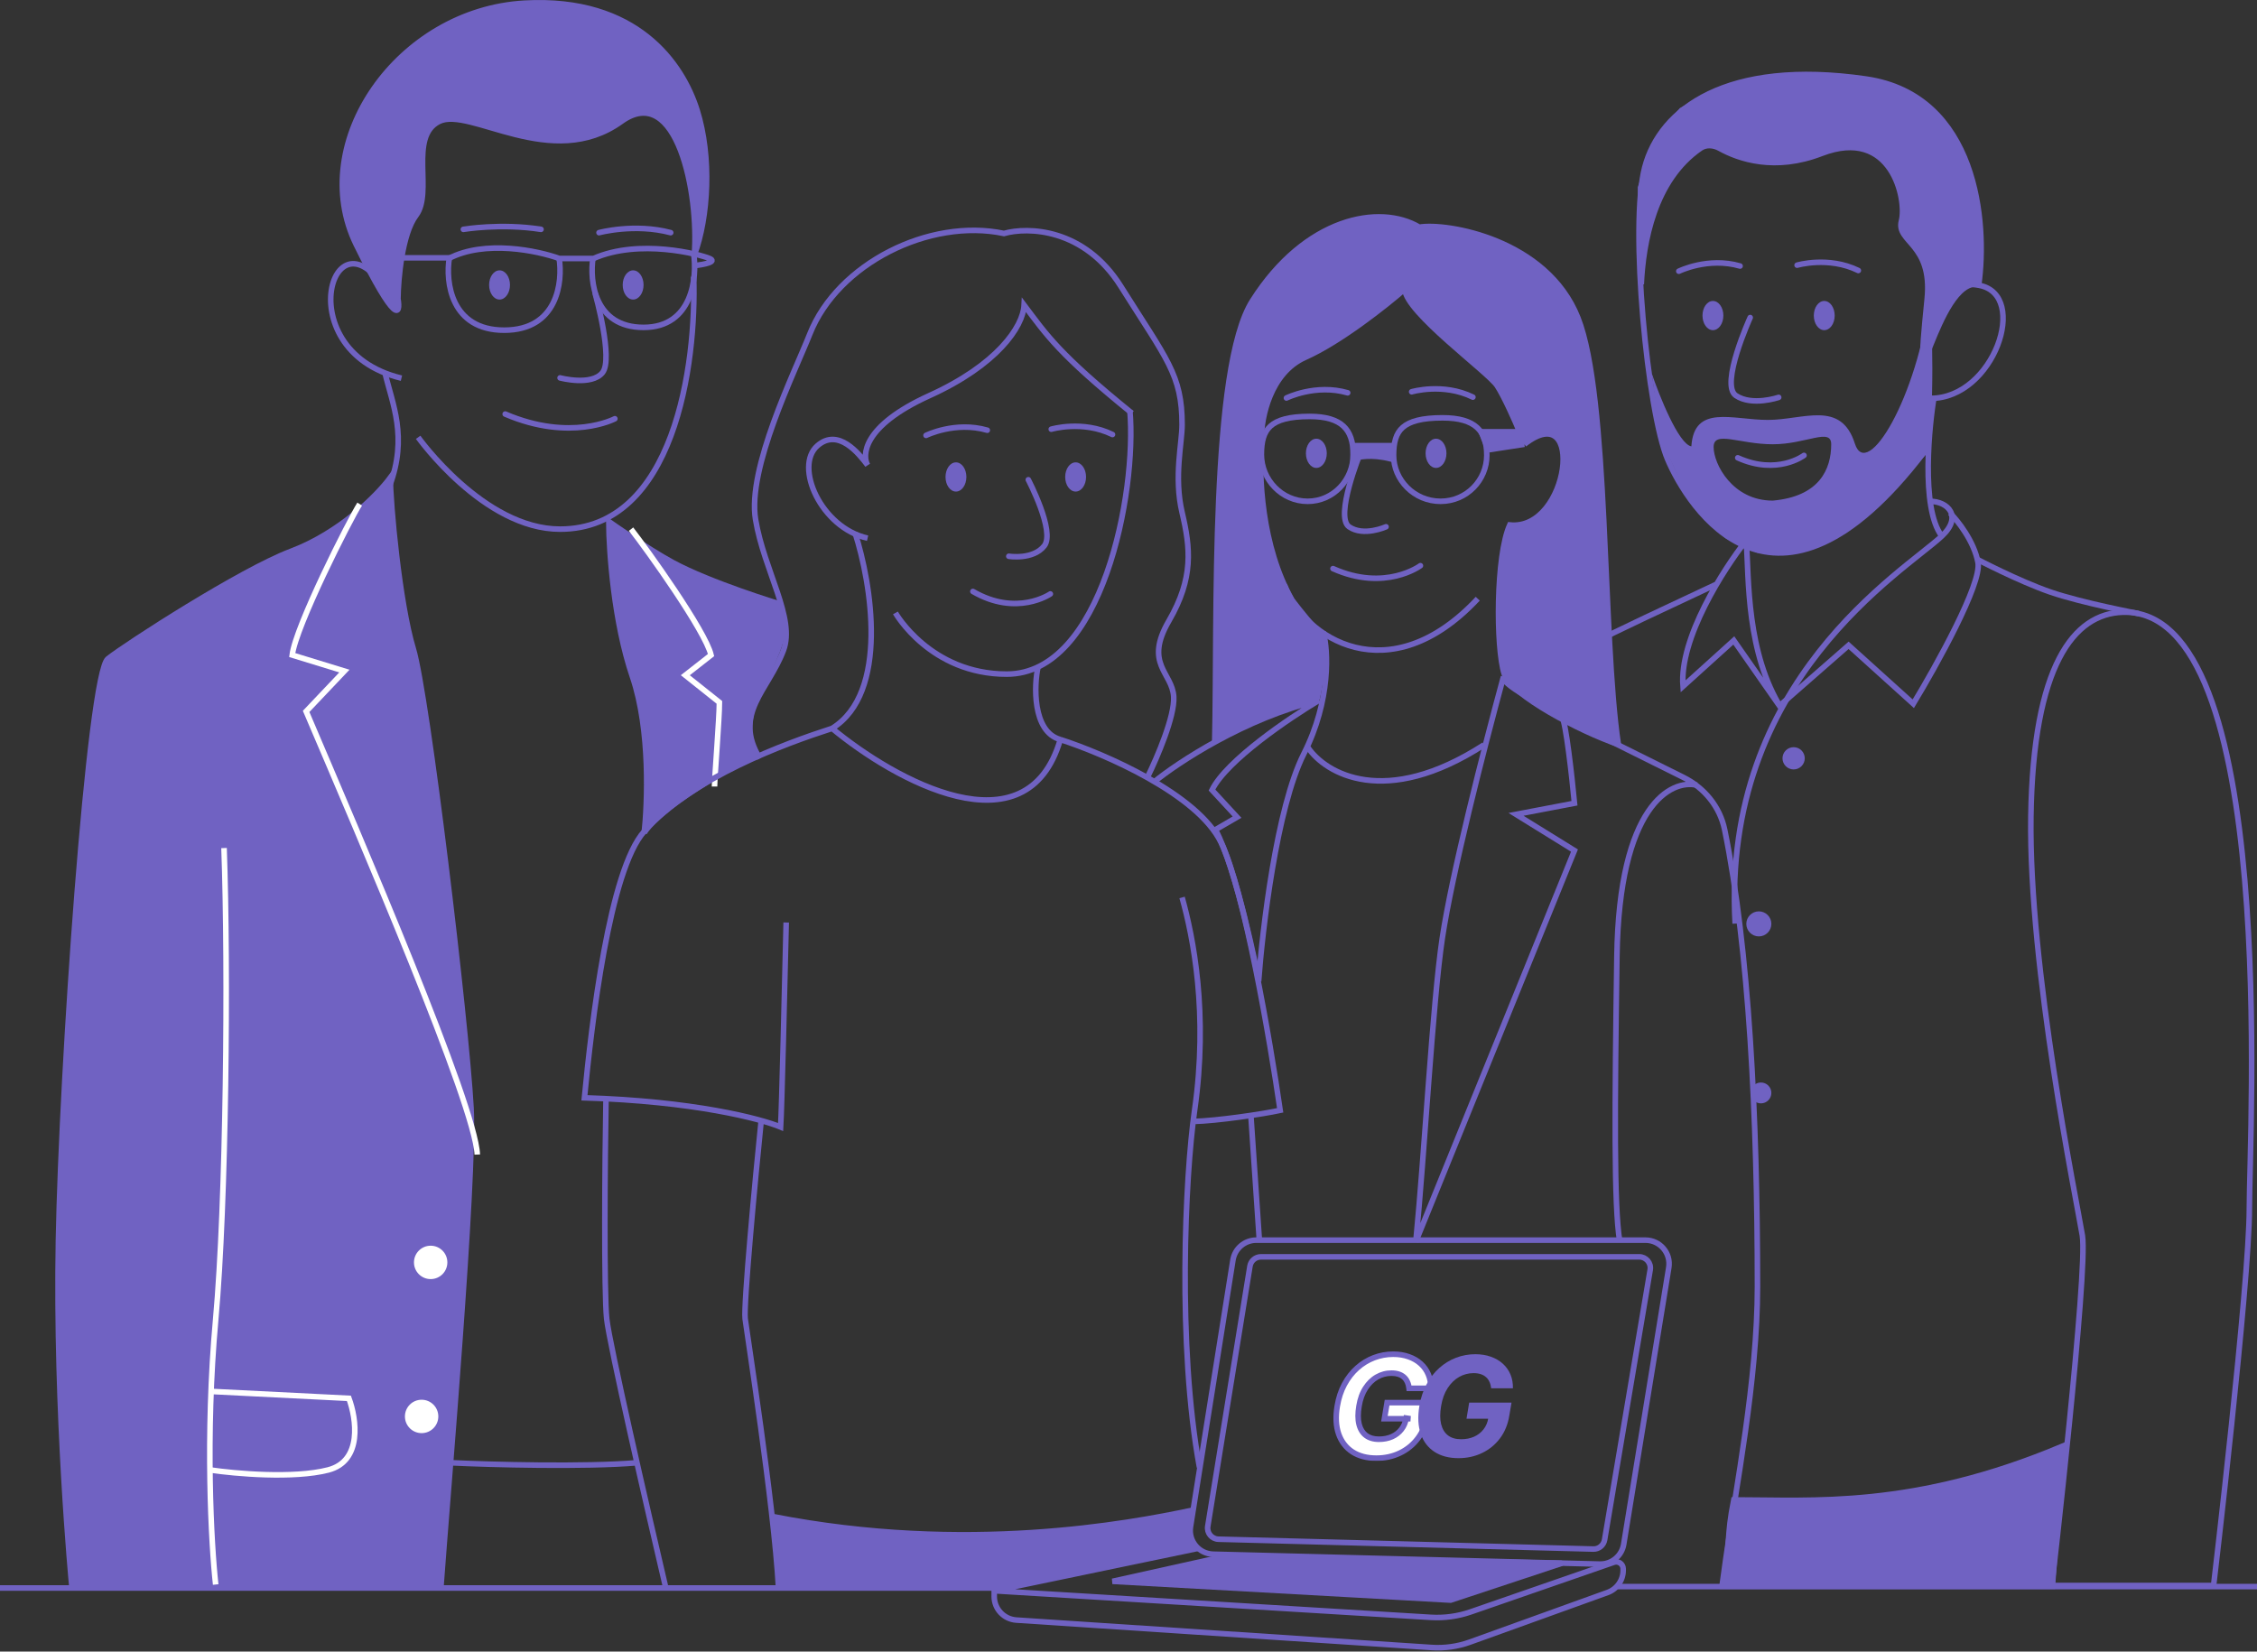
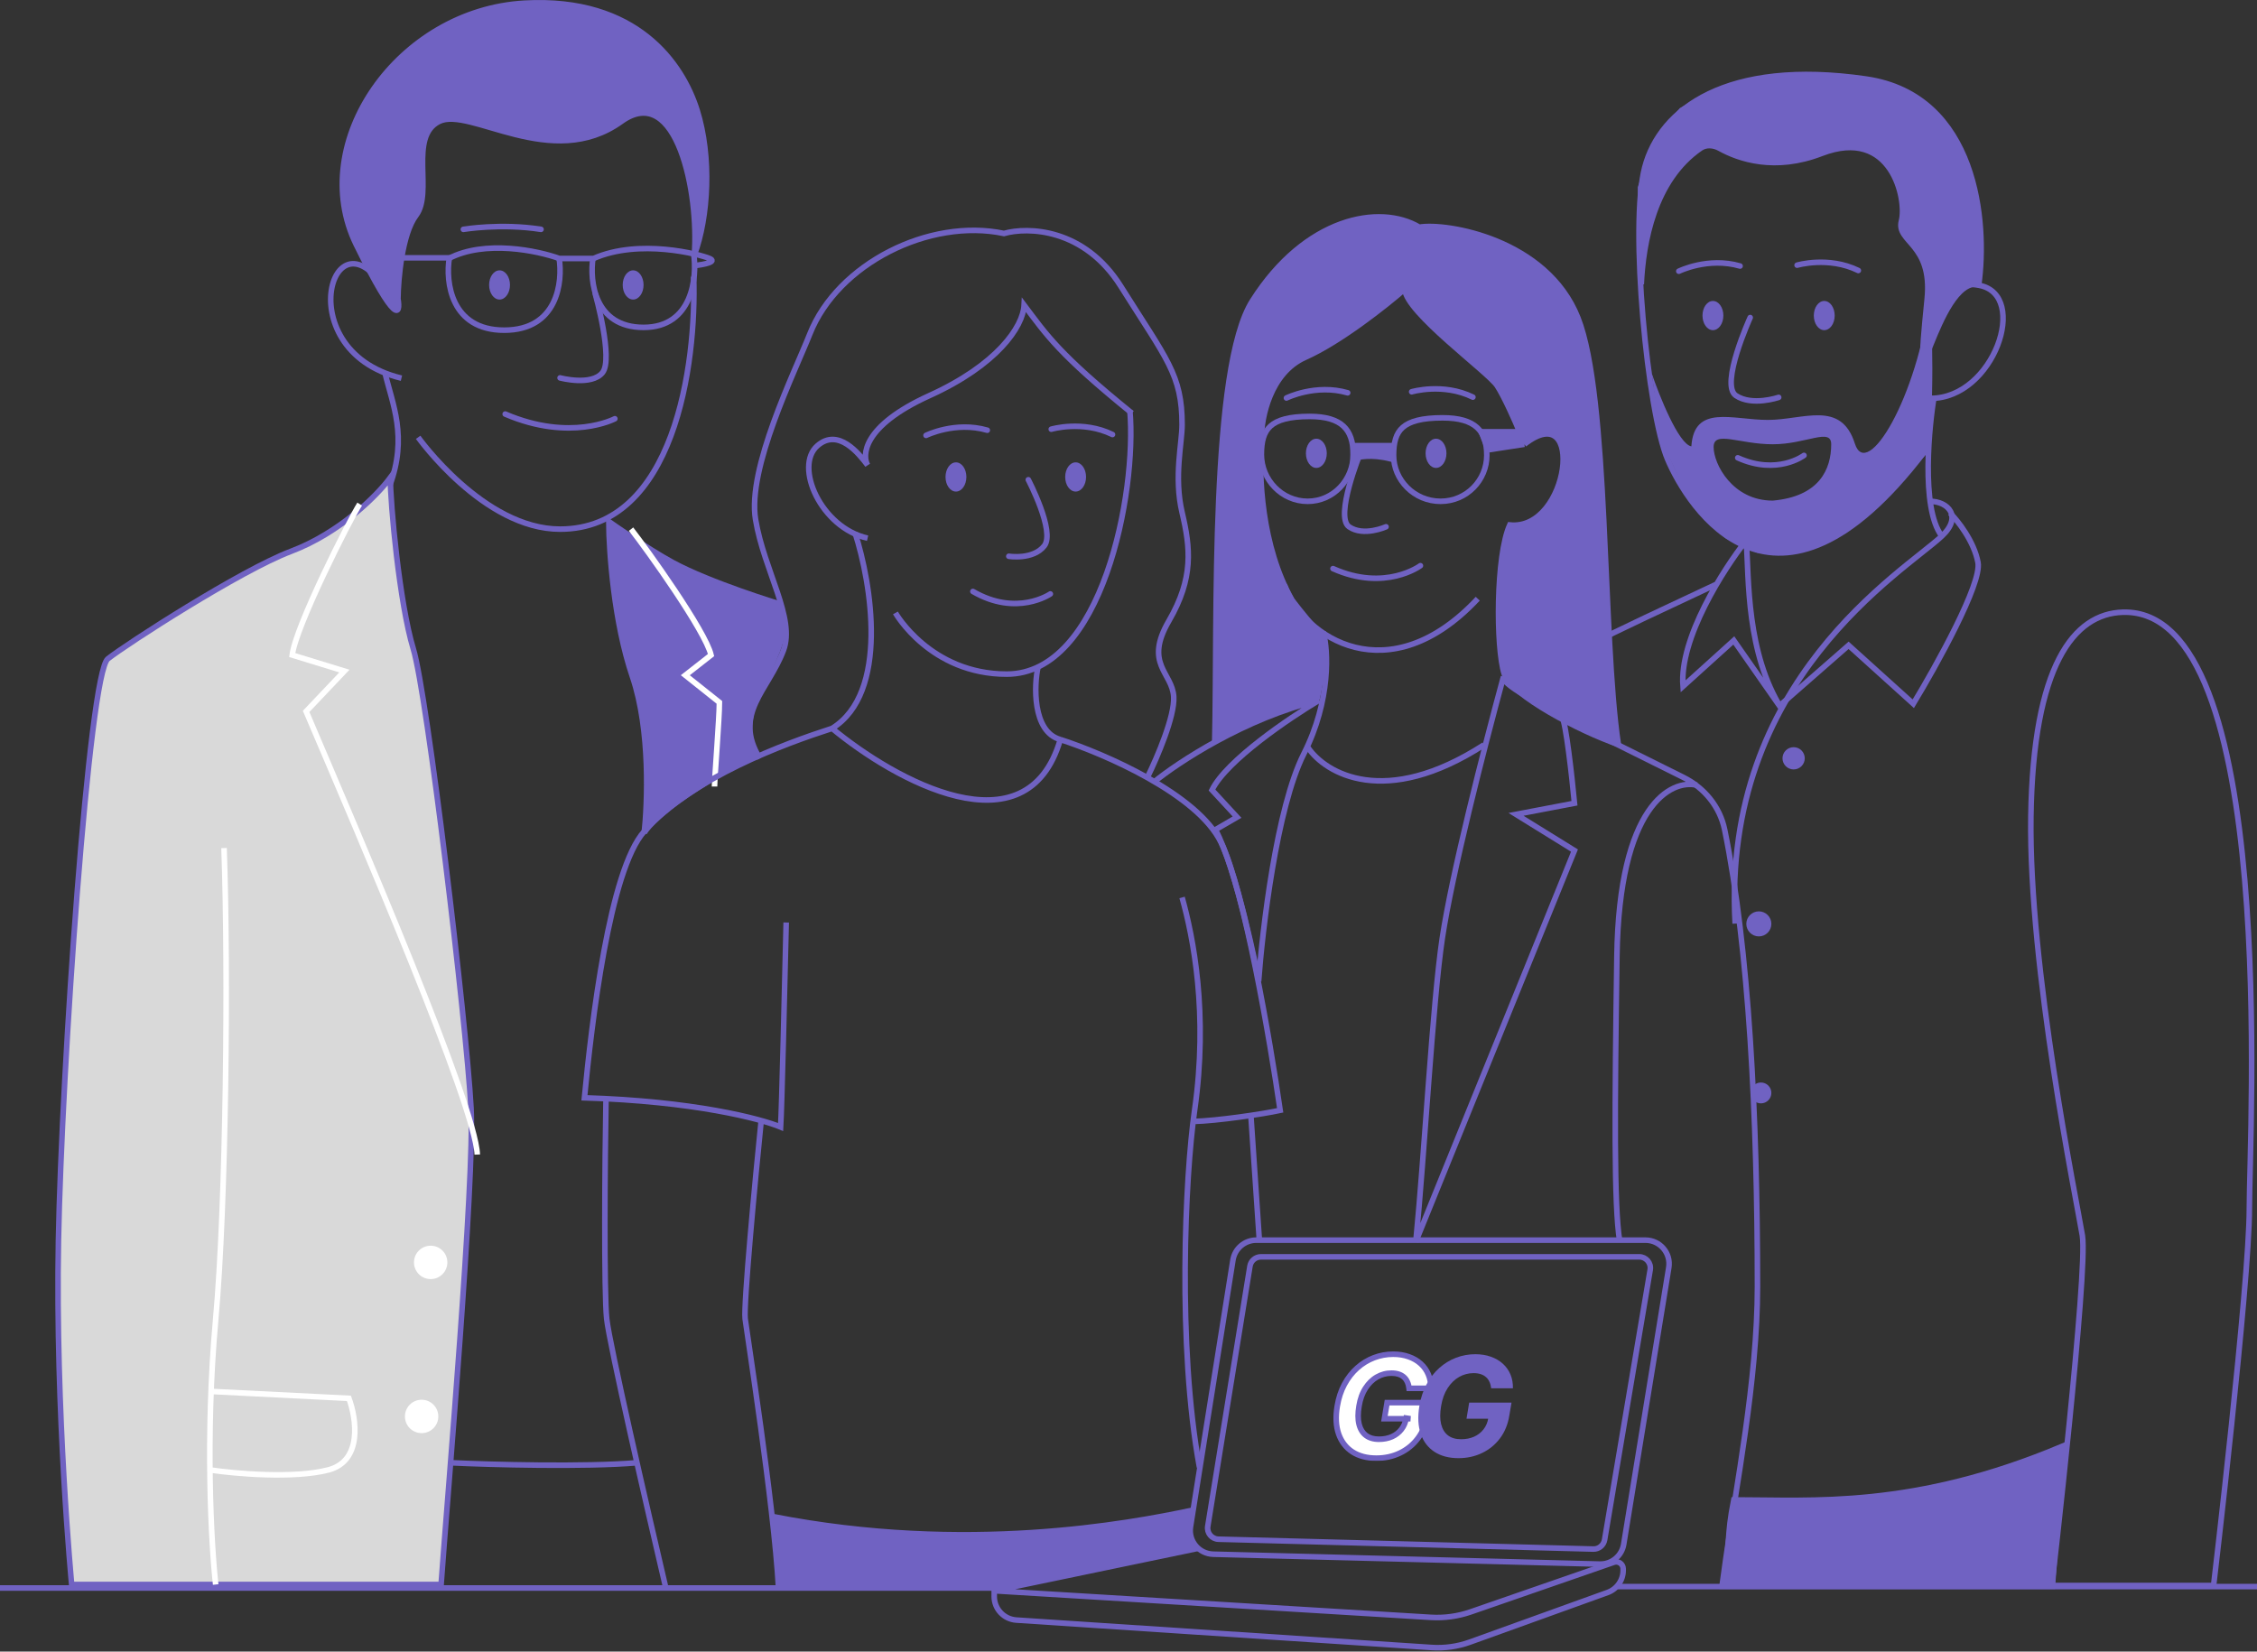
<svg xmlns="http://www.w3.org/2000/svg" width="1622" height="1187" viewBox="0 0 1622 1187" fill="none">
  <rect x="0" y="0" width="1622" height="1187" fill="#333333" stroke="none" />
  <path d="M299 154.796C289 167.996 286.167 200.296 286 214.796C288 226.296 284.8 234.596 256 175.796C220 102.296 286.195 7.372 377 2.296C457.501 -2.204 490.426 45.559 501 79.296C511.5 112.796 509.167 155.963 499 183.296C502.5 139.296 486.5 58.496 446.5 87.296C396.5 123.296 337.5 76.296 315.5 87.296C293.5 98.296 311.5 138.296 299 154.796Z" fill="#7062C2" stroke="#7062C2" stroke-width="4" />
  <path d="M273.5 185.296H322.913C320.085 202.629 324.011 237.296 362.344 237.296C400.676 237.296 404.603 202.629 401.774 185.296" stroke="#7062C2" stroke-width="4" />
  <path d="M426.169 185.296C423.563 201.963 427.18 235.296 462.5 235.296C497.82 235.296 501.106 198.963 498.5 182.296" stroke="#7062C2" stroke-width="4" />
  <path d="M500 190.796C505.667 190.129 515.6 188.196 510 185.796C503 182.796 459.5 171.296 426.5 185.796H402C386.333 180.129 348.5 172.196 322.5 185.796" stroke="#7062C2" stroke-width="4" />
  <path d="M333 164.836C333 164.836 360 160.296 388.802 164.836" stroke="#7062C2" stroke-width="4" stroke-linecap="round" />
  <path d="M441.873 300.95C441.873 300.95 410.149 317.792 363.069 297.591" stroke="#7062C2" stroke-width="4" stroke-linecap="round" />
  <path d="M754.827 426.871C754.827 426.871 730.776 443.477 699.174 425.089" stroke="#7062C2" stroke-width="4" stroke-linecap="round" />
  <path d="M1020.78 406.557C1020.78 406.557 995.484 425.48 957.954 408.666" stroke="#7062C2" stroke-width="4" stroke-linecap="round" />
  <path d="M1296.44 327.309C1296.44 327.309 1277.25 341.872 1248.85 329.025" stroke="#7062C2" stroke-width="4" stroke-linecap="round" />
-   <path d="M430.5 167.213C430.5 167.213 456 160.296 482.001 167.213" stroke="#7062C2" stroke-width="4" stroke-linecap="round" />
  <path d="M755.5 308.461C755.5 308.461 778 301.796 799.5 312.296" stroke="#7062C2" stroke-width="4" stroke-linecap="round" />
  <path d="M665.501 312.918C665.501 312.918 686.535 302.515 709.51 309.197" stroke="#7062C2" stroke-width="4" stroke-linecap="round" />
  <path d="M1014.5 281.58C1014.5 281.58 1037 274.915 1058.5 285.415" stroke="#7062C2" stroke-width="4" stroke-linecap="round" />
  <path d="M924.501 286.037C924.501 286.037 945.535 275.634 968.51 282.315" stroke="#7062C2" stroke-width="4" stroke-linecap="round" />
  <path d="M1291.5 190.58C1291.5 190.58 1314 183.915 1335.5 194.415" stroke="#7062C2" stroke-width="4" stroke-linecap="round" />
  <path d="M1206.5 194.918C1206.5 194.918 1227.53 184.515 1250.51 191.197" stroke="#7062C2" stroke-width="4" stroke-linecap="round" />
  <path d="M427.829 211.296C427.829 211.296 440.912 257.97 433 267.796C425.088 277.621 402.5 271.596 402.5 271.596" stroke="#7062C2" stroke-width="4" stroke-linecap="round" />
  <ellipse cx="359" cy="204.796" rx="7.5" ry="10.5" fill="#7062C2" />
  <ellipse cx="455" cy="204.796" rx="7.5" ry="10.5" fill="#7062C2" />
  <ellipse cx="687" cy="342.796" rx="7.5" ry="10.5" fill="#7062C2" />
  <ellipse cx="773" cy="342.796" rx="7.5" ry="10.5" fill="#7062C2" />
  <ellipse cx="946" cy="325.796" rx="7.5" ry="10.5" fill="#7062C2" />
  <ellipse cx="1032" cy="325.796" rx="7.5" ry="10.5" fill="#7062C2" />
  <ellipse cx="1231" cy="226.796" rx="7.5" ry="10.5" fill="#7062C2" />
  <ellipse cx="1311" cy="226.796" rx="7.5" ry="10.5" fill="#7062C2" />
  <path d="M283.001 219.296C242.501 136.296 203.001 251.296 288.501 271.796" stroke="#7062C2" stroke-width="4" />
  <path d="M498.5 198.796C500.667 261.796 484.719 380.296 402.5 380.296C347.5 380.296 300.5 314.296 300.5 314.296" stroke="#7062C2" stroke-width="4" />
  <path d="M276.5 267.296C282 290.629 293.2 313.696 280 349.296" stroke="#7062C2" stroke-width="4" />
  <path d="M454.5 486.296C441.3 447.496 437.667 397.129 437.5 374.796C437.5 374.796 464.736 394.13 483.5 404.296C510.6 418.978 560 434 560 434C571 461.5 546.265 484.985 540.5 509.5C534.987 532.942 543.5 542 543.5 542C543.5 542 476.5 576.204 463 598.5C465.167 578.333 467.7 525.096 454.5 486.296Z" fill="#7062C2" stroke="#7062C2" stroke-width="4" />
  <path d="M209 396.296C245 382.696 271.667 355.296 280.5 343.296C280.5 361.796 287 433.296 297 466.296C307 499.296 335 732.796 338.5 796.296C341.3 847.096 321.667 1074.13 317 1138.8H51.5C51.5 1138.8 39.686 1014.73 41.999 891.5C44.313 768.273 63.999 484.167 77.499 473.5C90.999 462.833 173 409.896 209 396.296Z" fill="#D9D9D9" />
-   <path d="M209 396.296C245 382.696 271.667 355.296 280.5 343.296C280.5 361.796 287 433.296 297 466.296C307 499.296 335 732.796 338.5 796.296C341.3 847.096 321.667 1074.13 317 1138.8H51.5C51.5 1138.8 39.686 1014.73 41.999 891.5C44.313 768.273 63.999 484.167 77.499 473.5C90.999 462.833 173 409.896 209 396.296Z" fill="#7062C2" />
  <path d="M209 396.296C245 382.696 271.667 355.296 280.5 343.296C280.5 361.796 287 433.296 297 466.296C307 499.296 335 732.796 338.5 796.296C341.3 847.096 321.667 1074.13 317 1138.8H51.5C51.5 1138.8 39.686 1014.73 41.999 891.5C44.313 768.273 63.999 484.167 77.499 473.5C90.999 462.833 173 409.896 209 396.296Z" stroke="#7062C2" stroke-width="4" />
  <path d="M258.5 362.296C251.5 373.129 212.4 450.396 210 470.796L247.5 482.296L220 511.296C258.833 602.296 341.8 794.996 343 829.796" stroke="white" stroke-width="4" />
  <path d="M161 609.5C164.167 696.833 162.599 864.296 154.999 948.296C147.399 1032.3 151.832 1110.3 154.999 1138.8" stroke="white" stroke-width="4" />
  <circle cx="309.5" cy="907.296" r="12" fill="white" />
  <circle cx="303" cy="1018" r="12" fill="white" />
  <circle cx="1289" cy="545" r="8" fill="#7062C2" />
  <circle cx="1264" cy="664" r="9" fill="#7062C2" />
  <circle cx="1265.5" cy="785.5" r="7.5" fill="#7062C2" />
  <path d="M151 1000L250.747 1005C256.145 1019.49 260.722 1050.07 235.85 1056.47C210.978 1062.86 168.92 1059.13 151 1056.47" stroke="white" stroke-width="4" />
  <path d="M453.5 380.296C465 394.963 507 453.596 511 470.796L492.5 485.296L517 504.796C517 516.129 513.5 559.296 513.5 565.296" stroke="white" stroke-width="4" />
  <path d="M324 1051.3C351.333 1052.63 420.559 1054.5 457.759 1051.3M478.5 1141.3C465.167 1084.46 438 966.196 436 947.796C434 929.396 434.667 833.463 435.5 790.296M547 805.796C542.667 847.963 534.3 937.796 535.5 947.796C536.7 957.796 556.167 1080.96 559.5 1141.3M722.5 1141.3H0" stroke="#7062C2" stroke-width="4" />
  <path d="M555.5 1090C694.3 1117.2 811.5 1095 856.5 1085.5C849.3 1105.1 854.833 1111.67 858.5 1112.5L714 1141H561L555.5 1090Z" fill="#7062C2" />
  <path d="M614.5 383C626.167 419.167 639.2 497.9 598 523.5M598 523.5C642.667 560.5 738 613.9 762 531.5M598 523.5C563.833 534.5 498 558.5 463 597.5C437.961 625.401 425.167 735.5 420 789C498.4 791.4 546.667 804 561 810C561.8 797.6 564 706.833 565 663M762 531.5C793.5 541.667 860.7 570.7 877.5 605.5C894.3 640.3 912.833 748.333 920 798C907.667 800.667 874.645 805.6 857.445 806M762 531.5C741.6 525.9 743.167 491.534 746 479.368M849.5 645C857.5 673.5 868.5 728.5 858.5 798C851.661 845.534 846 967 862 1054.5M812 295C817.167 354.167 792 484.5 723.5 484.5C668.5 484.5 643.5 440.5 643.5 440.5M856.5 1085.5C811.5 1095 694.3 1117.2 555.5 1090L561 1141H714L858.5 1112.5C854.833 1111.67 849.3 1105.1 856.5 1085.5Z" stroke="#7062C2" stroke-width="4" />
  <path d="M623.501 386.796C590.001 379.296 570.425 335.094 587.499 320.296C602.499 307.296 617.334 326.13 623.501 334.296C619.834 327.963 618.918 306.56 667.999 284.296C716.499 262.296 735.166 234.963 735.999 219.296C752.166 240.796 761 254.5 813.5 297M825.001 557.796C831.501 544.629 844.301 514.796 843.501 500.796C842.501 483.296 822.001 477.296 840.001 446.296C858.001 415.296 855.501 393.796 849.501 368.296C843.501 342.796 849.501 318.335 849.501 305.296C849.501 269.296 838.501 258.296 805.501 205.796C779.101 163.796 738.501 162.963 721.501 167.796C667.999 156.5 602 189.5 582 240C570.951 267.9 536.821 336.646 543 373.5C549.179 410.355 571.798 444.3 562.998 467.5C551.998 496.5 526.5 513 545.999 545" stroke="#7062C2" stroke-width="4" />
  <path d="M739 344.796C739 344.796 758.514 382.003 750.5 392.296C742.486 402.589 724.999 399.796 724.999 399.796" stroke="#7062C2" stroke-width="4" stroke-linecap="round" />
  <path d="M977.5 325.796C977.5 325.796 959.038 371.35 969.5 378.605C979.962 385.86 996.075 378.605 996.075 378.605" stroke="#7062C2" stroke-width="4" stroke-linecap="round" />
  <path d="M1257.78 228.231C1257.78 228.231 1235.86 276.454 1247.5 284.296C1259.14 292.138 1278.25 285.589 1278.25 285.589" stroke="#7062C2" stroke-width="4" stroke-linecap="round" />
  <path d="M1036.74 300.296C1048.68 300.296 1056.53 302.777 1061.4 307.171C1066.22 311.523 1068.5 318.101 1068.5 327.215C1068.5 344.992 1054.13 360.296 1035.25 360.296C1016.33 360.296 1001.5 344.955 1001.5 327.215C1001.5 317.964 1003.22 311.477 1008.08 307.186C1013.04 302.818 1021.71 300.296 1036.74 300.296Z" stroke="#7062C2" stroke-width="4" />
  <path d="M941.213 299.296C952.975 299.296 960.697 301.811 965.489 306.267C970.248 310.691 972.5 317.389 972.5 326.666C972.5 344.795 958.29 360.296 939.745 360.296C921.164 360.296 906.5 344.757 906.5 326.666C906.5 317.254 908.201 310.646 913.004 306.281C917.875 301.854 926.405 299.296 941.213 299.296Z" stroke="#7062C2" stroke-width="4" />
  <path d="M999.5 329.796C985.5 326.196 975.667 328.296 972.5 329.796V320.296H1001L999.5 329.796Z" fill="#7062C2" stroke="#7062C2" stroke-width="4" />
  <path d="M1095.5 319.296L1069.5 323.296L1064.5 310.296H1092C1088.83 302.629 1081.2 285.296 1076 277.296C1069.5 267.296 1010.5 224.796 1009.5 207.796C996.166 219.463 963.199 245.596 937.999 256.796C912.799 267.996 906.499 300.129 906.499 314.796C904.499 342.629 906.499 392.296 928.499 431.296C933.833 438.296 945.6 453.096 950 456.296C954.147 459.312 950.032 485.071 947.034 499.744C946.887 500.653 946.708 501.505 946.5 502.296L921.5 508.5L873 532.5C875 444.5 869.601 264.296 900 216.296C937.999 156.296 991.5 146.296 1020 163.296C1039.17 159.963 1111.6 171.7 1134 228.5C1156.4 285.3 1151.33 456.5 1163 535C1135.83 525.833 1085.8 499.496 1081 484.296C1075 465.296 1075 399.296 1085 377.296C1128 381.796 1139.5 284.796 1095.5 319.296Z" fill="#7062C2" />
  <path d="M1095.5 319.296L1069.5 323.296L1064.5 310.296H1092M1095.5 319.296L1092 310.296M1095.5 319.296C1139.5 284.796 1128 381.796 1085 377.296C1075 399.296 1075 465.296 1081 484.296C1085.8 499.496 1135.83 525.833 1163 535C1151.33 456.5 1156.4 285.3 1134 228.5C1111.6 171.7 1039.17 159.963 1020 163.296C991.5 146.296 937.999 156.296 900 216.296C869.601 264.296 875 444.5 873 532.5L921.5 508.5L946.5 502.296M1092 310.296C1088.83 302.629 1081.2 285.296 1076 277.296C1069.5 267.296 1010.5 224.796 1009.5 207.796C996.166 219.463 963.199 245.596 937.999 256.796C912.799 267.996 906.499 300.129 906.499 314.796C904.499 342.629 906.499 392.296 928.499 431.296M928.499 431.296C945.51 461.451 949.833 489.629 946.5 502.296M928.499 431.296C933.833 438.296 945.6 453.096 950 456.296C954.4 459.496 949.5 488.296 946.5 502.296" stroke="#7062C2" stroke-width="4" />
  <path d="M923 420.296C937 458.796 998.4 498.296 1062 430.296" stroke="#7062C2" stroke-width="4" />
  <path d="M951 454.296C954.5 467.296 956.6 502.996 937 541.796C917.4 580.596 907.167 668.629 904.5 705.296" stroke="#7062C2" stroke-width="4" />
  <path d="M829 562.296C846.5 547.963 894.8 516.096 948 503.296C926.667 515.963 881.4 546.596 871 567.796L889 587.296L873.5 596.296C889 625.296 903.6 699.796 904 701.796" stroke="#7062C2" stroke-width="4" />
  <path d="M1122.5 515.296C1125.3 518.896 1129.67 558.129 1131.5 577.296L1089.5 585.296L1131.5 611.296L1017.5 892.296C1023.67 830.296 1029.59 720.374 1036.5 674.296C1043.41 628.218 1066 539.629 1080.5 486.296C1079 493.796 1119 510.796 1122.5 515.296ZM1122.5 515.296L1209.78 558.702C1224.84 566.195 1236.05 579.828 1239.43 596.311C1256.87 681.425 1263 802.278 1263 924.796C1263 991.983 1247.48 1069.32 1240.2 1120.8C1239.16 1128.16 1238.25 1134.73 1237.5 1140.3M1162.5 1140.3H1190.5H1622" stroke="#7062C2" stroke-width="4" />
  <path d="M940 537.296C952.5 555.796 995.3 581.296 1066.5 535.296" stroke="#7062C2" stroke-width="4" />
  <path d="M899 802.296L905 890.796" stroke="#7062C2" stroke-width="4" />
  <path d="M871.904 1117.02L1149.67 1124.12C1158.17 1124.34 1165.52 1118.25 1166.89 1109.86L1199.28 911.03C1200.97 900.686 1192.99 891.296 1182.51 891.296H902.849C894.491 891.296 887.373 897.371 886.06 905.624L855.55 1097.35C853.935 1107.5 861.629 1116.75 871.904 1117.02Z" stroke="#7062C2" stroke-width="4" />
  <path d="M875.652 1106.24L1145.06 1113.32C1149.04 1113.42 1152.49 1110.58 1153.16 1106.65L1185.92 912.628C1186.75 907.747 1182.99 903.296 1178.04 903.296H906.178C902.254 903.296 898.909 906.142 898.281 910.015L867.966 1096.96C867.19 1101.74 870.809 1106.11 875.652 1106.24Z" stroke="#7062C2" stroke-width="4" />
  <path d="M861 1112.8L714.5 1143.3M714.5 1143.3V1147.38C714.5 1156.34 721.445 1163.75 730.379 1164.35L1028.83 1184.06C1038.18 1184.68 1047.55 1183.36 1056.36 1180.19L1155.26 1144.55C1162.01 1142.12 1166.5 1135.72 1166.5 1128.56V1127.52C1166.5 1124.09 1163.11 1121.67 1159.86 1122.8L1056.97 1158.46C1047.75 1161.65 1037.98 1162.99 1028.24 1162.4L714.5 1143.3Z" stroke="#7062C2" stroke-width="4" />
  <path d="M1219.5 564.296C1201 559.962 1163.6 578.496 1162 687.296C1160.4 796.096 1159.83 866.833 1164 892" stroke="#7062C2" stroke-width="4" />
  <path d="M1459.5 587C1461.1 478.2 1490.29 441.096 1525.5 440C1638 436.5 1616.5 814 1616.5 868.5C1616.5 922.999 1590.81 1139.5 1590.81 1139.5H1474.57C1474.57 1139.5 1500.67 913.167 1496.5 888C1492.33 862.833 1457.9 695.8 1459.5 587Z" stroke="#7062C2" stroke-width="4" />
-   <path d="M799.5 1136.51L876.951 1119.3L1122.5 1123.5L1042.5 1150L799.5 1136.51Z" fill="#7062C2" stroke="#7062C2" stroke-width="4" />
  <path d="M1422 204.796C1428.33 160.296 1421 68.396 1341 56.796C1241 42.296 1193 78.296 1182 120.296C1171 162.296 1184 296.296 1198.5 330.296C1213 364.296 1275.5 465.296 1382.5 325.296" stroke="#7062C2" stroke-width="4" />
  <path d="M1222.05 106.552C1188.74 129.49 1180.91 174.282 1179.5 204.296L1179 134.796L1190 102.296L1208.5 79.296L1229 67.796L1249.5 61.796L1287.5 54.796L1332.5 56.796L1363.5 64.796L1392 83.296L1411.5 113.796L1419 139.796L1422 179.296V204.296C1391 198.796 1374.5 319.296 1385 214.796C1389.02 174.748 1362.5 174.296 1366.5 158.796C1370.5 143.296 1359.5 90.796 1309 110.296C1275.52 123.224 1249.57 114.267 1235.88 106.646C1231.52 104.221 1226.15 103.724 1222.05 106.552Z" fill="#7062C2" stroke="#7062C2" stroke-width="4" />
  <path d="M1387.5 236.48C1389.35 224.501 1393.52 199.571 1422.41 205.079C1458.51 211.965 1432.93 286.296 1387.5 286.296" stroke="#7062C2" stroke-width="4" />
  <path d="M1387 212.796C1390 252.796 1389.1 320.496 1383.5 327.296C1377.9 334.096 1343.17 367.463 1326.5 383.296L1286 398.296L1263 397.296L1240 386.796L1215.5 361.296L1194.5 318.796L1189.5 287.296L1187 268.296C1192.5 284.463 1206.3 319.196 1215.5 320.796C1217.5 290.296 1245 301.796 1270.5 301.796C1296 301.796 1323 287.296 1333 318.796C1341.63 345.983 1378 285.796 1387 212.796ZM1316 319.296C1316 307.146 1298.02 319.296 1274 319.296C1249.98 319.296 1231.5 309.146 1231.5 321.296C1231.5 333.446 1245 359.796 1274 359.796C1307.5 356.796 1316 337.296 1316 319.296Z" fill="#7062C2" />
  <path d="M1390 284.796C1386.67 303.629 1380 365.296 1395.5 385.296M1395.5 385.296C1410.5 371.296 1400 360.296 1387 360.296M1395.5 385.296C1368.22 410.757 1237 488.796 1247 663.796M1149 460.296C1152.2 457.896 1207.7 431.963 1233.7 419.796M1255 388.296C1238.67 408.963 1206.7 458.896 1209.5 493.296L1246 460.296L1280.56 509.796C1255 469.296 1256.83 416.796 1255 388.296Z" stroke="#7062C2" stroke-width="4" />
  <path d="M1401.5 368.796C1407 374.296 1418.7 389.096 1421.5 404.296C1424.3 419.496 1391.67 478.296 1375 505.796L1328.5 463.796L1280.5 505.796" stroke="#7062C2" stroke-width="4" />
-   <path d="M1420.5 401.796C1420.5 401.796 1450.74 417.657 1473.5 425.5C1496.26 433.343 1537 441 1537 441" stroke="#7062C2" stroke-width="4" />
  <path d="M1482 1039.5C1375 1084.5 1302.5 1078 1246 1078C1240.5 1105.5 1244.05 1106.17 1238 1140H1475L1482 1039.5Z" fill="#7062C2" stroke="#7062C2" stroke-width="4" />
  <mask id="path-72-outside-1_819_435" maskUnits="userSpaceOnUse" x="958" y="971" width="73" height="79" fill="black">
    <rect fill="white" x="958" y="971" width="73" height="79" />
    <path d="M1012.63 997.781C1012.44 996.053 1012.04 994.526 1011.42 993.2C1010.83 991.851 1010.01 990.714 1008.97 989.791C1007.93 988.844 1006.66 988.122 1005.17 987.625C1003.68 987.128 1001.95 986.879 999.988 986.879C996.272 986.879 992.791 987.803 989.548 989.649C986.328 991.496 983.582 994.183 981.309 997.71C979.037 1001.21 977.486 1005.5 976.657 1010.57C975.805 1015.63 975.805 1019.94 976.657 1023.49C977.533 1027.04 979.179 1029.75 981.594 1031.62C984.032 1033.47 987.169 1034.39 991.004 1034.39C994.484 1034.39 997.609 1033.78 1000.38 1032.55C1003.15 1031.29 1005.41 1029.53 1007.16 1027.26C1008.94 1024.98 1010.07 1022.3 1010.57 1019.19L1013.62 1019.66H994.91L996.828 1008.08H1027.26L1025.7 1017.24C1024.68 1023.63 1022.44 1029.13 1018.99 1033.72C1015.53 1038.31 1011.22 1041.84 1006.06 1044.3C1000.92 1046.76 995.289 1047.99 989.157 1047.99C982.339 1047.99 976.598 1046.49 971.934 1043.48C967.294 1040.45 963.992 1036.16 962.027 1030.59C960.086 1025.01 959.742 1018.38 960.997 1010.71C961.968 1004.81 963.696 999.557 966.182 994.94C968.691 990.3 971.757 986.37 975.379 983.151C979.001 979.931 983.014 977.481 987.417 975.8C991.845 974.119 996.449 973.278 1001.23 973.278C1005.35 973.278 1009.08 973.882 1012.42 975.089C1015.78 976.273 1018.66 977.954 1021.05 980.132C1023.46 982.31 1025.28 984.902 1026.52 987.909C1027.77 990.892 1028.35 994.183 1028.26 997.781H1012.63Z" />
  </mask>
  <path d="M1012.63 997.781C1012.44 996.053 1012.04 994.526 1011.42 993.2C1010.83 991.851 1010.01 990.714 1008.97 989.791C1007.93 988.844 1006.66 988.122 1005.17 987.625C1003.68 987.128 1001.95 986.879 999.988 986.879C996.272 986.879 992.791 987.803 989.548 989.649C986.328 991.496 983.582 994.183 981.309 997.71C979.037 1001.21 977.486 1005.5 976.657 1010.57C975.805 1015.63 975.805 1019.94 976.657 1023.49C977.533 1027.04 979.179 1029.75 981.594 1031.62C984.032 1033.47 987.169 1034.39 991.004 1034.39C994.484 1034.39 997.609 1033.78 1000.38 1032.55C1003.15 1031.29 1005.41 1029.53 1007.16 1027.26C1008.94 1024.98 1010.07 1022.3 1010.57 1019.19L1013.62 1019.66H994.91L996.828 1008.08H1027.26L1025.7 1017.24C1024.68 1023.63 1022.44 1029.13 1018.99 1033.72C1015.53 1038.31 1011.22 1041.84 1006.06 1044.3C1000.92 1046.76 995.289 1047.99 989.157 1047.99C982.339 1047.99 976.598 1046.49 971.934 1043.48C967.294 1040.45 963.992 1036.16 962.027 1030.59C960.086 1025.01 959.742 1018.38 960.997 1010.71C961.968 1004.81 963.696 999.557 966.182 994.94C968.691 990.3 971.757 986.37 975.379 983.151C979.001 979.931 983.014 977.481 987.417 975.8C991.845 974.119 996.449 973.278 1001.23 973.278C1005.35 973.278 1009.08 973.882 1012.42 975.089C1015.78 976.273 1018.66 977.954 1021.05 980.132C1023.46 982.31 1025.28 984.902 1026.52 987.909C1027.77 990.892 1028.35 994.183 1028.26 997.781H1012.63Z" fill="white" />
  <path d="M1012.63 997.781L1010.64 997.999L1010.84 999.781H1012.63V997.781ZM1011.42 993.2L1009.59 994.004L1009.6 994.023L1009.61 994.043L1011.42 993.2ZM1008.97 989.791L1007.63 991.271L1007.64 991.28L1007.65 991.288L1008.97 989.791ZM1005.17 987.625L1005.81 985.728L1005.17 987.625ZM989.548 989.649L988.559 987.911L988.553 987.914L989.548 989.649ZM981.309 997.71L982.987 998.799L982.991 998.793L981.309 997.71ZM976.657 1010.57L978.63 1010.9L978.631 1010.89L976.657 1010.57ZM976.657 1023.49L974.713 1023.96L974.716 1023.97L976.657 1023.49ZM981.594 1031.62L980.369 1033.2L980.377 1033.21L980.386 1033.22L981.594 1031.62ZM1000.38 1032.55L1001.19 1034.37L1001.2 1034.37L1001.2 1034.37L1000.38 1032.55ZM1007.16 1027.26L1005.59 1026.02L1005.58 1026.03L1007.16 1027.26ZM1010.57 1019.19L1010.87 1017.22L1008.91 1016.92L1008.6 1018.88L1010.57 1019.19ZM1013.62 1019.66V1021.66L1013.92 1017.68L1013.62 1019.66ZM994.91 1019.66L992.937 1019.33L992.552 1021.66H994.91V1019.66ZM996.828 1008.08V1006.08H995.132L994.855 1007.75L996.828 1008.08ZM1027.26 1008.08L1029.23 1008.42L1029.63 1006.08H1027.26V1008.08ZM1025.7 1017.24L1023.73 1016.91L1023.73 1016.92L1023.72 1016.93L1025.7 1017.24ZM1018.99 1033.72L1020.59 1034.92L1018.99 1033.72ZM1006.06 1044.3L1005.2 1042.5L1005.2 1042.5L1006.06 1044.3ZM971.934 1043.48L970.841 1045.16L970.851 1045.17L971.934 1043.48ZM962.027 1030.59L960.138 1031.25L960.141 1031.26L962.027 1030.59ZM960.997 1010.71L959.024 1010.38L959.023 1010.38L960.997 1010.71ZM966.182 994.94L964.422 993.989L964.421 993.992L966.182 994.94ZM975.379 983.151L976.708 984.645H976.708L975.379 983.151ZM987.417 975.8L986.708 973.93L986.704 973.931L987.417 975.8ZM1012.42 975.089L1011.74 976.97L1011.75 976.973L1011.75 976.976L1012.42 975.089ZM1021.05 980.132L1019.7 981.611L1019.71 981.617L1021.05 980.132ZM1026.52 987.909L1024.66 988.667L1024.67 988.676L1024.67 988.685L1026.52 987.909ZM1028.26 997.781V999.781H1030.2L1030.25 997.834L1028.26 997.781ZM1012.63 997.781L1014.62 997.563C1014.41 995.659 1013.96 993.914 1013.24 992.358L1011.42 993.2L1009.61 994.043C1010.12 995.138 1010.47 996.447 1010.64 997.999L1012.63 997.781ZM1011.42 993.2L1013.25 992.397C1012.55 990.798 1011.57 989.421 1010.3 988.294L1008.97 989.791L1007.65 991.288C1008.46 992.008 1009.11 992.903 1009.59 994.004L1011.42 993.2ZM1008.97 989.791L1010.32 988.311C1009.05 987.156 1007.53 986.303 1005.81 985.728L1005.17 987.625L1004.54 989.522C1005.8 989.942 1006.81 990.532 1007.63 991.271L1008.97 989.791ZM1005.17 987.625L1005.81 985.728C1004.07 985.148 1002.12 984.879 999.988 984.879V986.879V988.879C1001.79 988.879 1003.3 989.108 1004.54 989.522L1005.17 987.625ZM999.988 986.879V984.879C995.923 984.879 992.102 985.894 988.559 987.911L989.548 989.649L990.538 991.387C993.481 989.712 996.62 988.879 999.988 988.879V986.879ZM989.548 989.649L988.553 987.914C985.021 989.94 982.051 992.866 979.628 996.627L981.309 997.71L982.991 998.793C985.113 995.5 987.635 993.052 990.543 991.384L989.548 989.649ZM981.309 997.71L979.632 996.622C977.178 1000.4 975.547 1004.96 974.684 1010.24L976.657 1010.57L978.631 1010.89C979.425 1006.03 980.895 1002.02 982.987 998.799L981.309 997.71ZM976.657 1010.57L974.685 1010.23C973.805 1015.46 973.778 1020.06 974.713 1023.96L976.657 1023.49L978.602 1023.02C977.833 1019.82 977.805 1015.8 978.63 1010.9L976.657 1010.57ZM976.657 1023.49L974.716 1023.97C975.678 1027.87 977.531 1031.01 980.369 1033.2L981.594 1031.62L982.818 1030.04C980.827 1028.5 979.389 1026.22 978.599 1023.01L976.657 1023.49ZM981.594 1031.62L980.386 1033.22C983.252 1035.39 986.845 1036.39 991.004 1036.39V1034.39V1032.39C987.492 1032.39 984.812 1031.55 982.801 1030.03L981.594 1031.62ZM991.004 1034.39V1036.39C994.723 1036.39 998.131 1035.73 1001.19 1034.37L1000.38 1032.55L999.567 1030.72C997.088 1031.82 994.246 1032.39 991.004 1032.39V1034.39ZM1000.38 1032.55L1001.2 1034.37C1004.25 1032.99 1006.78 1031.02 1008.75 1028.48L1007.16 1027.26L1005.58 1026.03C1004.04 1028.03 1002.04 1029.6 999.554 1030.73L1000.38 1032.55ZM1007.16 1027.26L1008.74 1028.49C1010.74 1025.92 1012 1022.92 1012.55 1019.51L1010.57 1019.19L1008.6 1018.88C1008.15 1021.68 1007.13 1024.04 1005.59 1026.02L1007.16 1027.26ZM1010.57 1019.19L1010.27 1021.17L1013.33 1021.63L1013.62 1019.66L1013.92 1017.68L1010.87 1017.22L1010.57 1019.19ZM1013.62 1019.66V1017.66H994.91V1019.66V1021.66H1013.62V1019.66ZM994.91 1019.66L996.883 1019.98L998.801 1008.41L996.828 1008.08L994.855 1007.75L992.937 1019.33L994.91 1019.66ZM996.828 1008.08V1010.08H1027.26V1008.08V1006.08H996.828V1008.08ZM1027.26 1008.08L1025.29 1007.74L1023.73 1016.91L1025.7 1017.24L1027.67 1017.58L1029.23 1008.42L1027.26 1008.08ZM1025.7 1017.24L1023.72 1016.93C1022.75 1023.04 1020.63 1028.22 1017.39 1032.52L1018.99 1033.72L1020.59 1034.92C1024.26 1030.04 1026.61 1024.23 1027.67 1017.56L1025.7 1017.24ZM1018.99 1033.72L1017.39 1032.52C1014.13 1036.85 1010.07 1040.17 1005.2 1042.5L1006.06 1044.3L1006.92 1046.11C1012.38 1043.5 1016.94 1039.77 1020.59 1034.92L1018.99 1033.72ZM1006.06 1044.3L1005.2 1042.5C1000.35 1044.82 995.013 1045.99 989.157 1045.99V1047.99V1049.99C995.565 1049.99 1001.5 1048.71 1006.93 1046.1L1006.06 1044.3ZM989.157 1047.99V1045.99C982.635 1045.99 977.292 1044.56 973.018 1041.8L971.934 1043.48L970.851 1045.17C975.905 1048.42 982.043 1049.99 989.157 1049.99V1047.99ZM971.934 1043.48L973.028 1041.81C968.78 1039.04 965.741 1035.11 963.913 1029.93L962.027 1030.59L960.141 1031.26C962.242 1037.21 965.809 1041.87 970.841 1045.16L971.934 1043.48ZM962.027 1030.59L963.916 1029.94C962.113 1024.75 961.753 1018.47 962.971 1011.03L960.997 1010.71L959.023 1010.38C957.731 1018.28 958.058 1025.27 960.138 1031.25L962.027 1030.59ZM960.997 1010.71L962.97 1011.03C963.91 1005.33 965.575 1000.29 967.943 995.889L966.182 994.94L964.421 993.992C961.817 998.828 960.025 1004.3 959.024 1010.38L960.997 1010.71ZM966.182 994.94L967.941 995.892C970.349 991.438 973.274 987.697 976.708 984.645L975.379 983.151L974.05 981.656C970.239 985.043 967.033 989.162 964.422 993.989L966.182 994.94ZM975.379 983.151L976.708 984.645C980.154 981.582 983.96 979.26 988.131 977.668L987.417 975.8L986.704 973.931C982.068 975.701 977.848 978.28 974.05 981.656L975.379 983.151ZM987.417 975.8L988.127 977.669C992.325 976.076 996.689 975.278 1001.23 975.278V973.278V971.278C996.209 971.278 991.364 972.162 986.708 973.93L987.417 975.8ZM1001.23 973.278V975.278C1005.16 975.278 1008.65 975.853 1011.74 976.97L1012.42 975.089L1013.1 973.209C1009.51 971.911 1005.55 971.278 1001.23 971.278V973.278ZM1012.42 975.089L1011.75 976.976C1014.89 978.08 1017.53 979.63 1019.7 981.611L1021.05 980.132L1022.39 978.654C1019.79 976.278 1016.67 974.467 1013.08 973.203L1012.42 975.089ZM1021.05 980.132L1019.71 981.617C1021.9 983.594 1023.55 985.938 1024.66 988.667L1026.52 987.909L1028.37 987.151C1027.02 983.867 1025.02 981.026 1022.39 978.647L1021.05 980.132ZM1026.52 987.909L1024.67 988.685C1025.8 991.378 1026.34 994.382 1026.26 997.729L1028.26 997.781L1030.25 997.834C1030.36 993.984 1029.74 990.406 1028.36 987.134L1026.52 987.909ZM1028.26 997.781V995.781H1012.63V997.781V999.781H1028.26V997.781Z" fill="#7062C2" mask="url(#path-72-outside-1_819_435)" />
  <path d="M1071.63 997.781C1071.44 996.053 1071.04 994.526 1070.42 993.2C1069.83 991.851 1069.01 990.714 1067.97 989.791C1066.93 988.844 1065.66 988.122 1064.17 987.625C1062.68 987.128 1060.95 986.879 1058.99 986.879C1055.27 986.879 1051.79 987.803 1048.55 989.649C1045.33 991.496 1042.58 994.183 1040.31 997.71C1038.04 1001.21 1036.49 1005.5 1035.66 1010.57C1034.81 1015.63 1034.81 1019.94 1035.66 1023.49C1036.53 1027.04 1038.18 1029.75 1040.59 1031.62C1043.03 1033.47 1046.17 1034.39 1050 1034.39C1053.48 1034.39 1056.61 1033.78 1059.38 1032.55C1062.15 1031.29 1064.41 1029.53 1066.16 1027.26C1067.94 1024.98 1069.07 1022.3 1069.57 1019.19L1072.62 1019.66H1053.91L1055.83 1008.08H1086.26L1084.7 1017.24C1083.68 1023.63 1081.44 1029.13 1077.99 1033.72C1074.53 1038.31 1070.22 1041.84 1065.06 1044.3C1059.92 1046.76 1054.29 1047.99 1048.16 1047.99C1041.34 1047.99 1035.6 1046.49 1030.93 1043.48C1026.29 1040.45 1022.99 1036.16 1021.03 1030.59C1019.09 1025.01 1018.74 1018.38 1020 1010.71C1020.97 1004.81 1022.7 999.557 1025.18 994.94C1027.69 990.3 1030.76 986.37 1034.38 983.151C1038 979.931 1042.01 977.481 1046.42 975.8C1050.84 974.119 1055.45 973.278 1060.23 973.278C1064.35 973.278 1068.08 973.882 1071.42 975.089C1074.78 976.273 1077.66 977.954 1080.05 980.132C1082.46 982.31 1084.28 984.902 1085.52 987.909C1086.77 990.892 1087.35 994.183 1087.26 997.781H1071.63Z" fill="#7062C2" />
</svg>